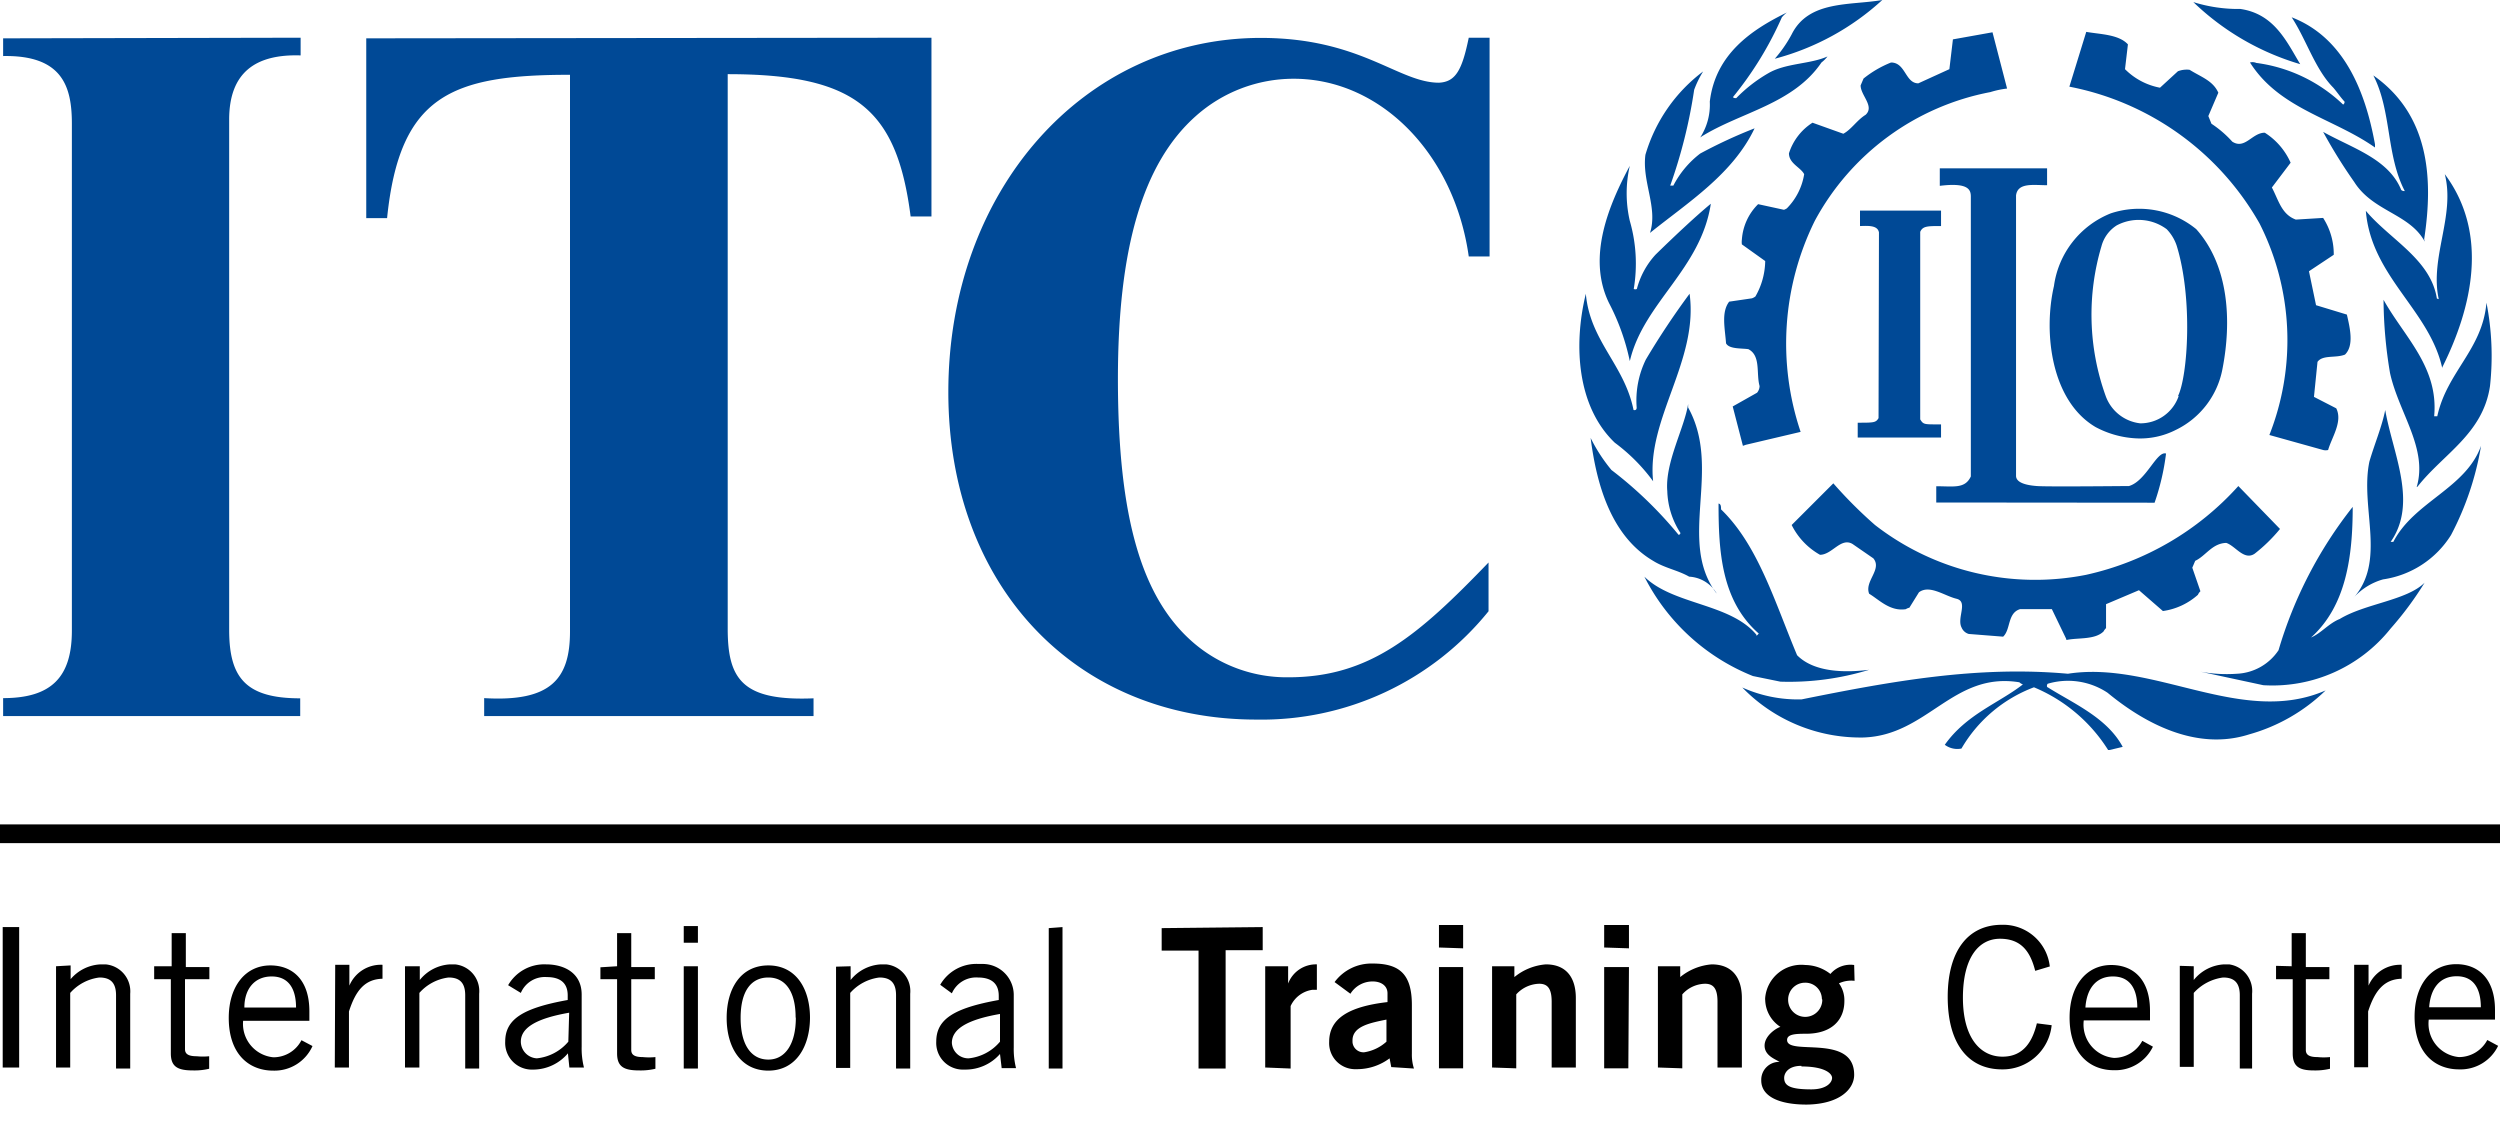
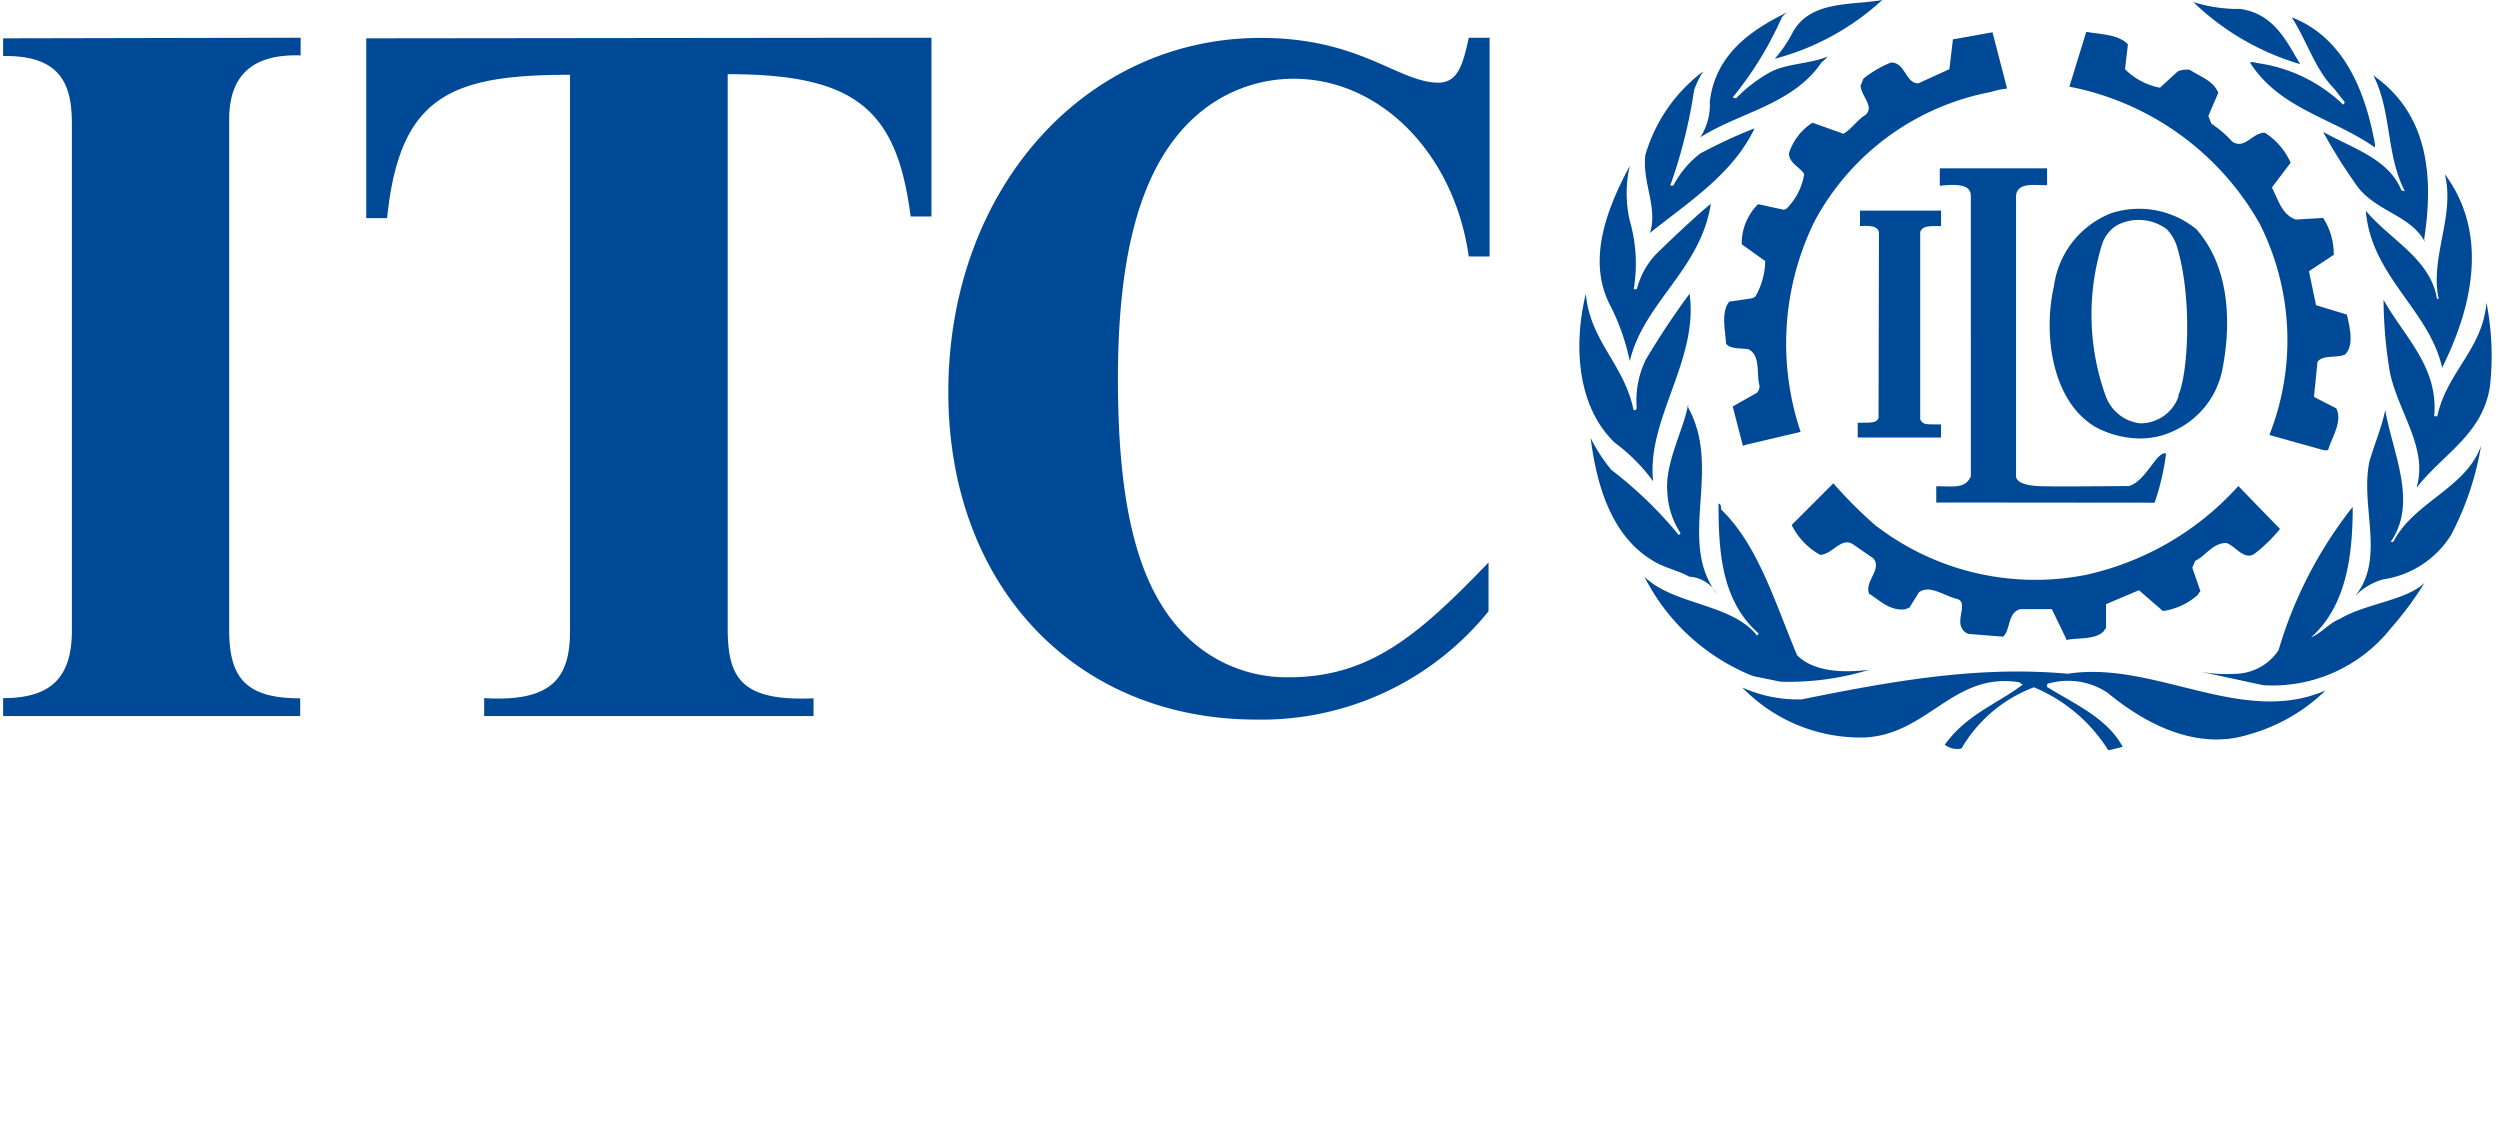
<svg xmlns="http://www.w3.org/2000/svg" data-name="Livello 1" width="120" height="55" viewBox="0 0 120 55">
  <title>itcilo_en</title>
  <path d="M101.26 36l.63-.15c-.75-1.4-2.36-2.08-3.6-2.86-.05 0-.05-.12 0-.17a3.43 3.43 0 0 1 2.87.43c1.73 1.43 4.24 2.82 6.8 2a8.57 8.57 0 0 0 3.67-2.11c-4 1.75-8.23-1.45-12.37-.8-4.33-.39-8.42.35-12.78 1.23a6.5 6.5 0 0 1-2.85-.57 7.9 7.9 0 0 0 5.8 2.4c3.09-.09 4.31-3.17 7.5-2.65a.42.42 0 0 0 .17.1c-1.15.9-2.71 1.43-3.75 2.9a1 1 0 0 0 .8.18 6.79 6.79 0 0 1 3.48-2.94 7.7 7.7 0 0 1 3.56 3.01zm7.38-3.11a7.25 7.25 0 0 0 6.11-2.72 15.84 15.84 0 0 0 1.63-2.2c-.85.85-2.85 1-4.07 1.74-.53.21-.9.69-1.38.89 1.7-1.53 2-3.93 2-6.27a20.34 20.34 0 0 0-3.56 6.88 2.54 2.54 0 0 1-2 1.13 6.84 6.84 0 0 1-1.75-.1zm-23.18-.17a13.08 13.08 0 0 0 4.26-.57c-1.12.14-2.63.14-3.46-.7-1.07-2.55-1.87-5.28-3.65-7 0-.12 0-.26-.12-.28 0 2.24.12 4.65 1.92 6.23.07-.05-.14.2-.1.07-1.26-1.52-4-1.43-5.38-2.79a10 10 0 0 0 5.21 4.77zm13.73-2c.56-.12 1.36 0 1.78-.41a.61.61 0 0 1 .12-.16V29l1.58-.67 1.15 1a3.19 3.19 0 0 0 1.68-.78.52.52 0 0 1 .12-.17l-.39-1.13.14-.33c.51-.24.81-.84 1.49-.86.44.14.85.86 1.36.52a7.63 7.63 0 0 0 1.22-1.19l-2-2.06a13.84 13.84 0 0 1-7.3 4.26A12.54 12.54 0 0 1 90 25.2a21.2 21.2 0 0 1-2-2l-2 2a3.35 3.35 0 0 0 1.36 1.43c.58 0 1-.85 1.56-.52l1 .69c.44.53-.44 1.1-.2 1.7.47.28 1 .86 1.76.74a.51.51 0 0 1 .17-.07l.46-.74c.51-.38 1.22.17 1.8.31s0 .93.25 1.39a.53.53 0 0 0 .34.3l1.65.13c.37-.34.2-1.13.81-1.32h1.53l.68 1.41zM113 28.66a3 3 0 0 1 1.39-.85 4.63 4.63 0 0 0 3.26-2.13 14.14 14.14 0 0 0 1.44-4.28c-.73 2.05-3.22 2.68-4.21 4.61h-.13c1.32-1.88.1-4.25-.26-6.33-.15.78-.52 1.65-.76 2.48-.46 2.22.85 4.79-.8 6.58zm-30.61-.18c-1.9-2.54.29-5.95-1.36-8.92v-.17c-.17 1.14-1.12 2.82-1 4.19a3.88 3.88 0 0 0 .63 2 .09.09 0 0 1-.09.09 19.34 19.34 0 0 0-3.22-3.11 7.82 7.82 0 0 1-1-1.54c.29 2.28 1 4.72 3 5.9.56.35 1.19.45 1.73.76a1.63 1.63 0 0 1 1.31.79zm10.55-4.36v-.78c.84 0 1.38.13 1.66-.47V9.44c0-.33-.11-.69-1.49-.52v-.84h5.15v.81c-.65 0-1.41-.14-1.49.49v13.46c0 .32.46.45 1 .49s4.1 0 4.42 0c.83-.24 1.33-1.7 1.78-1.56a11.39 11.39 0 0 1-.55 2.36zm23.1-.76c1.24-1.58 3.14-2.53 3.48-4.83a13.24 13.24 0 0 0-.17-4c-.19 2.25-1.9 3.32-2.36 5.45h-.15c.22-2.36-1.43-3.8-2.43-5.59a21.8 21.8 0 0 0 .31 3.51c.42 1.92 1.83 3.62 1.28 5.48zm-36.69-.26c-.32-3 2.19-5.79 1.75-9a37.5 37.5 0 0 0-2.1 3.16 4.47 4.47 0 0 0-.44 2.3c0 .12-.07.14-.15.12-.44-2.18-2.09-3.3-2.29-5.58-.6 2.45-.43 5.41 1.39 7.15a8.68 8.68 0 0 1 1.84 1.85zm32.16-1.5a.49.49 0 0 0 .24 0c.17-.6.71-1.36.39-2l-1.07-.55.17-1.68c.25-.35.88-.17 1.32-.35.44-.43.24-1.27.09-1.92l-1.48-.45-.34-1.63 1.19-.79a3.2 3.2 0 0 0-.51-1.77l-1.31.08c-.69-.25-.83-.94-1.15-1.54l.9-1.19a3.27 3.27 0 0 0-1.24-1.44c-.61 0-.95.82-1.56.43a5.16 5.16 0 0 0-1-.86l-.15-.37.48-1.12c-.26-.58-.82-.75-1.38-1.1a1.18 1.18 0 0 0-.56.07l-.86.79a3.2 3.2 0 0 1-1.68-.89l.14-1.19c-.44-.48-1.31-.48-2-.6l-.81 2.63a13.42 13.42 0 0 1 9.13 6.57 12.4 12.4 0 0 1 .47 10.15zm-27.71-.25l2.63-.62a13.3 13.3 0 0 1 .68-10.13 12.16 12.16 0 0 1 8.43-6.18 4.38 4.38 0 0 1 .8-.17l-.7-2.7-1.9.34-.17 1.43-1.49.68c-.63 0-.61-1-1.31-1a5.13 5.13 0 0 0-1.32.77l-.14.33c0 .48.68 1 .24 1.41-.42.26-.68.7-1.07.91L87 5.89a2.71 2.71 0 0 0-1.13 1.47c0 .49.56.67.73 1a3 3 0 0 1-.83 1.64.61.61 0 0 1-.14.07l-1.24-.27a2.64 2.64 0 0 0-.78 1.7.88.88 0 0 0 0 .23l1.12.8a3.5 3.5 0 0 1-.47 1.7.56.56 0 0 1-.17.09l-1.09.16c-.39.51-.2 1.29-.15 2 .15.28.71.23 1.07.28.61.31.37 1.17.54 1.77a.53.53 0 0 1-.12.32l-1.17.66.49 1.89zM105.42 11a4.33 4.33 0 0 0-4.1-.76 4.39 4.39 0 0 0-2.73 3.49c-.52 2.25-.13 5.52 2 6.77a4.61 4.61 0 0 0 1.92.54 3.76 3.76 0 0 0 1.92-.4 4.09 4.09 0 0 0 2.25-2.94c.44-2.26.32-4.93-1.26-6.7zm-15.23.16c-.06-.36-.54-.32-.91-.31v-.74h3.89v.74c-.65 0-.88 0-1 .28v9c.16.26.19.24 1 .24V21h-4v-.71c.77 0 .87 0 1-.22zM104.58 19a1.94 1.94 0 0 1-1.85 1.32 2 2 0 0 1-1.66-1.32 11.52 11.52 0 0 1-.2-7.18 1.7 1.7 0 0 1 .73-1 2.25 2.25 0 0 1 2.4.18 2.08 2.08 0 0 1 .48.79c.78 2.52.54 6.26.06 7.23zm12.48-4.64c-.44-2 .8-4 .29-6 2.15 2.88 1.29 6.45-.12 9.27v.05c-.61-2.8-3.41-4.4-3.67-7.56 1.17 1.39 3.11 2.32 3.41 4.21zm-38.81 2.9c.68-2.75 3.39-4.35 3.87-7.48-.73.6-1.77 1.58-2.65 2.44a3.87 3.87 0 0 0-.9 1.65.17.17 0 0 1-.15 0 7.38 7.38 0 0 0-.19-3.27 5.88 5.88 0 0 1 0-2.64c-1 1.87-2.07 4.38-1 6.58a10.74 10.74 0 0 1 1 2.79zm38.11-5.78c.46-3 .21-6-2.44-7.86.88 1.7.61 3.83 1.51 5.55a.22.22 0 0 1-.17-.05c-.61-1.5-2.34-2-3.75-2.79a24.63 24.63 0 0 0 1.49 2.4c.9 1.43 2.66 1.52 3.39 2.87zm-37.16-.3c.39-1.21-.39-2.45-.22-3.75a7.71 7.71 0 0 1 2.77-4 4.78 4.78 0 0 0-.43.88 24.39 24.39 0 0 1-1.15 4.6h.15a4.57 4.57 0 0 1 1.29-1.54 23.68 23.68 0 0 1 2.61-1.21C83.17 8.37 81 9.73 79.2 11.18zM114 6.93c-.46-2.55-1.49-5.13-4-6.1.71 1.08 1.12 2.49 2 3.38.22.26.32.43.54.67a.15.15 0 0 1-.07.14 7.42 7.42 0 0 0-4.17-2A.45.45 0 0 0 108 3c1.41 2.23 4 2.67 6 4.08zm-32.32-.38C83.56 5.38 86.07 5 87.43 3a1.59 1.59 0 0 0 .29-.29c-.85.38-2 .31-2.85.81a7.07 7.07 0 0 0-1.53 1.19c-.07 0-.15 0-.15-.06A16.72 16.72 0 0 0 85.53.83a1.75 1.75 0 0 1 .24-.23c-1.7.83-3.43 2-3.7 4.28a2.9 2.9 0 0 1-.46 1.72zm28.73-3.47C109.76 2 109.17.67 107.54.43a7.19 7.19 0 0 1-2.26-.33 12.46 12.46 0 0 0 5.13 2.98zm-25.22-.26A12.26 12.26 0 0 0 90.35 0C88.82.27 86.82 0 86 1.65a6.26 6.26 0 0 1-.81 1.17zM70.5 1.81h1v10.5h-1c-.69-4.91-4.22-8.53-8.4-8.53a7.06 7.06 0 0 0-4.7 1.79c-2.58 2.29-3.74 6.43-3.74 12.62 0 6.7 1.16 10.51 3.59 12.63a6.87 6.87 0 0 0 4.59 1.69c3.91 0 6.23-2 9.61-5.51v2.34a14 14 0 0 1-11.14 5.2c-8.71 0-14.79-6.44-14.79-15.72 0-9.68 6.5-17 15-17 4.8 0 6.6 2.15 8.55 2.15.8-.04 1.11-.6 1.43-2.16zm-25.79 0v8.58h-1c-.66-5.15-2.63-6.83-8.78-6.83v26.62c0 2.43.71 3.48 4.12 3.34v.85H23.24v-.86c3.19.19 4.12-.91 4.12-3.2V3.59c-5.71 0-8.18 1-8.78 6.88h-1V1.84zm-30.28 0v.85c-2.14-.07-3.43.8-3.43 3.08v24.49c0 2.28.77 3.29 3.41 3.29v.85H.15v-.86c2.31 0 3.3-1 3.3-3.24V5.94c0-1.77-.44-3.3-3.3-3.25v-.85z" fill="#004996" />
-   <path d="M0 39.57h120v.9H0zm.13 4.93v6.74h.79V44.5zm2.56 1.88v4.86h.68v-3.58a2.24 2.24 0 0 1 1.4-.74c.49 0 .8.21.8.85v3.52h.68V47.7a1.3 1.3 0 0 0-1.18-1.41h-.24a2 2 0 0 0-1.44.71v-.66zm4.71 0V47h.8v3.56c0 .63.31.82 1.05.82a3 3 0 0 0 .79-.08v-.6a3 3 0 0 1-.6 0c-.4 0-.56-.11-.56-.34V47h1.17v-.58H8.92v-1.63h-.68v1.59zm7.07 3.55a1.51 1.51 0 0 1-1.35.82A1.61 1.61 0 0 1 11.67 49h3.18v-.46c0-1.55-.85-2.2-1.87-2.2-1.2 0-2 1-2 2.52 0 1.77 1 2.53 2.13 2.53A2 2 0 0 0 15 50.21zm-2.74-1.57c0-.89.49-1.49 1.31-1.49s1.17.6 1.17 1.49zm4.34 2.88h.68v-2.69c.32-1 .76-1.55 1.61-1.57v-.67a1.64 1.64 0 0 0-1.59 1v-1h-.68zm3.37-4.86v4.86h.69v-3.58a2.24 2.24 0 0 1 1.4-.74c.49 0 .8.21.8.85v3.52H23V47.7a1.29 1.29 0 0 0-1.16-1.41h-.24a2 2 0 0 0-1.45.75v-.66zM25 47.66a1.25 1.25 0 0 1 1.25-.76c.59 0 1 .24 1 .88V48c-2.17.39-3 .93-3 2a1.28 1.28 0 0 0 1.22 1.34h.17a2.19 2.19 0 0 0 1.62-.78l.07.68h.7a3.71 3.71 0 0 1-.11-1v-2.5c0-1.06-.87-1.45-1.7-1.45a2 2 0 0 0-1.83 1zM27.28 50a2.28 2.28 0 0 1-1.51.8.81.81 0 0 1-.77-.8c0-.68.77-1.12 2.32-1.39zm1.54-3.57V47h.8v3.56c0 .63.31.82 1.05.82a3 3 0 0 0 .79-.08v-.56a3.11 3.11 0 0 1-.61 0c-.39 0-.55-.11-.55-.34V47h1.13v-.58H30.3v-1.63h-.68v1.59zm4 4.86h.68v-4.91h-.68zm0-6.84v.8h.68v-.8zm5.38 4.41c0 1.25-.51 2-1.32 2s-1.33-.69-1.33-2 .52-1.94 1.33-1.94 1.31.66 1.31 1.91zm.68 0c0-1.4-.67-2.52-2-2.52s-2 1.12-2 2.52.67 2.53 2 2.53 2-1.16 2-2.56zm1.25-2.46v4.86h.68v-3.6a2.24 2.24 0 0 1 1.4-.74c.49 0 .8.21.8.85v3.52h.68V47.7a1.29 1.29 0 0 0-1.16-1.41h-.25a2 2 0 0 0-1.45.75v-.66zm5.56 1.28a1.27 1.27 0 0 1 1.25-.76c.59 0 1 .24 1 .88v.2c-2.17.39-3 .93-3 2a1.28 1.28 0 0 0 1.22 1.34h.17a2.19 2.19 0 0 0 1.67-.75l.08.68h.69a3.71 3.71 0 0 1-.11-1v-2.53a1.49 1.49 0 0 0-1.5-1.47h-.19a2 2 0 0 0-1.84 1zM48 50a2.26 2.26 0 0 1-1.5.8.79.79 0 0 1-.81-.74c0-.68.76-1.12 2.31-1.39zm2.34-5.45v6.74H51V44.5zm5.42 0v1.08h1.77v5.66h1.3v-5.68h1.78V44.5zm6.19 6.74v-3a1.36 1.36 0 0 1 1.05-.78h.21v-1.22a1.43 1.43 0 0 0-1.38.92v-.83h-1.1v4.86zm5.92 0a2.14 2.14 0 0 1-.1-.71v-2.33c0-1.46-.56-2-1.88-2a2.2 2.2 0 0 0-1.83.89l.76.56a1.25 1.25 0 0 1 1.07-.59c.41 0 .71.21.71.57v.42c-1.9.22-2.8.81-2.8 1.91a1.25 1.25 0 0 0 1.19 1.31h.19a2.61 2.61 0 0 0 1.52-.52l.08.42zM66.55 50a2.06 2.06 0 0 1-1.07.51.53.53 0 0 1-.56-.49v-.08c0-.68.85-.84 1.63-1zm3.68-3.58h-1.16v4.86h1.16zm0-.9V44.4h-1.16v1.08zm2.55 5.76v-3.55a1.54 1.54 0 0 1 1.1-.51c.39 0 .6.21.6.86v3.16h1.16v-3.33c0-1-.47-1.62-1.44-1.62a2.72 2.72 0 0 0-1.51.61v-.52h-1.07v4.86zm5.41-4.86H77v4.86h1.16zm0-.9V44.4H77v1.08zm2.56 5.76v-3.55a1.5 1.5 0 0 1 1.09-.51c.39 0 .6.21.6.86v3.16h1.17v-3.33c0-1-.48-1.62-1.45-1.62a2.72 2.72 0 0 0-1.51.61v-.52h-1.07v4.86zm5.72-.09c1.12 0 1.47.34 1.47.55s-.25.55-1 .55c-1 0-1.3-.17-1.3-.55 0-.23.19-.58.83-.58zm1-3.2a.82.82 0 1 1-1.64 0 .81.81 0 0 1 .81-.82.79.79 0 0 1 .81.77zM89 46.32a1.26 1.26 0 0 0-1.14.43 2 2 0 0 0-1.21-.43 1.74 1.74 0 0 0-1.92 1.56.62.62 0 0 0 0 .13 1.59 1.59 0 0 0 .73 1.28c-.22.07-.76.43-.76.9s.49.64.72.78a.86.86 0 0 0-.88.83v.06c0 .77.86 1.16 2.18 1.16C88.3 53 89 52.28 89 51.59c0-2-3.22-.89-3.22-1.67 0-.28.4-.3.91-.3 1.22 0 1.84-.65 1.84-1.57a1.38 1.38 0 0 0-.26-.85 1.39 1.39 0 0 1 .75-.12zm8.77 2.8c-.2.82-.61 1.6-1.65 1.6s-1.9-.87-1.9-2.83.78-2.83 1.78-2.83 1.45.59 1.69 1.54l.7-.21a2.25 2.25 0 0 0-2.3-2c-1.64 0-2.6 1.27-2.6 3.46 0 2.37 1.08 3.48 2.6 3.48a2.36 2.36 0 0 0 2.39-2.12zm5.06.84a1.54 1.54 0 0 1-1.36.82 1.61 1.61 0 0 1-1.45-1.8h3.18v-.46c0-1.55-.84-2.2-1.86-2.2-1.2 0-2 1-2 2.52 0 1.77 1 2.53 2.12 2.53a2 2 0 0 0 1.88-1.13zm-2.73-1.6c.06-.89.5-1.49 1.32-1.49s1.17.6 1.17 1.49zm4.53-2v4.85h.67v-3.55a2.3 2.3 0 0 1 1.41-.74c.49 0 .8.21.8.85v3.52h.59V47.7a1.29 1.29 0 0 0-1.1-1.41h-.25a2 2 0 0 0-1.45.75v-.66zm4.62 0V47h.8v3.56c0 .63.31.82 1 .82a3 3 0 0 0 .79-.08v-.56a3 3 0 0 1-.6 0c-.4 0-.56-.11-.56-.34V47h1.13v-.58h-1.13v-1.63H110v1.59zm3.75 4.87h.67v-2.68c.32-1 .77-1.55 1.61-1.57v-.67a1.65 1.65 0 0 0-1.59 1v-1H113zm6.39-1.31a1.54 1.54 0 0 1-1.36.82 1.61 1.61 0 0 1-1.45-1.8h3.18v-.46c0-1.55-.85-2.2-1.86-2.2-1.21 0-2 1-2 2.52 0 1.77 1 2.53 2.13 2.53a2 2 0 0 0 1.88-1.13zm-2.79-1.57c.06-.89.5-1.49 1.32-1.49s1.16.6 1.16 1.49z" />
</svg>